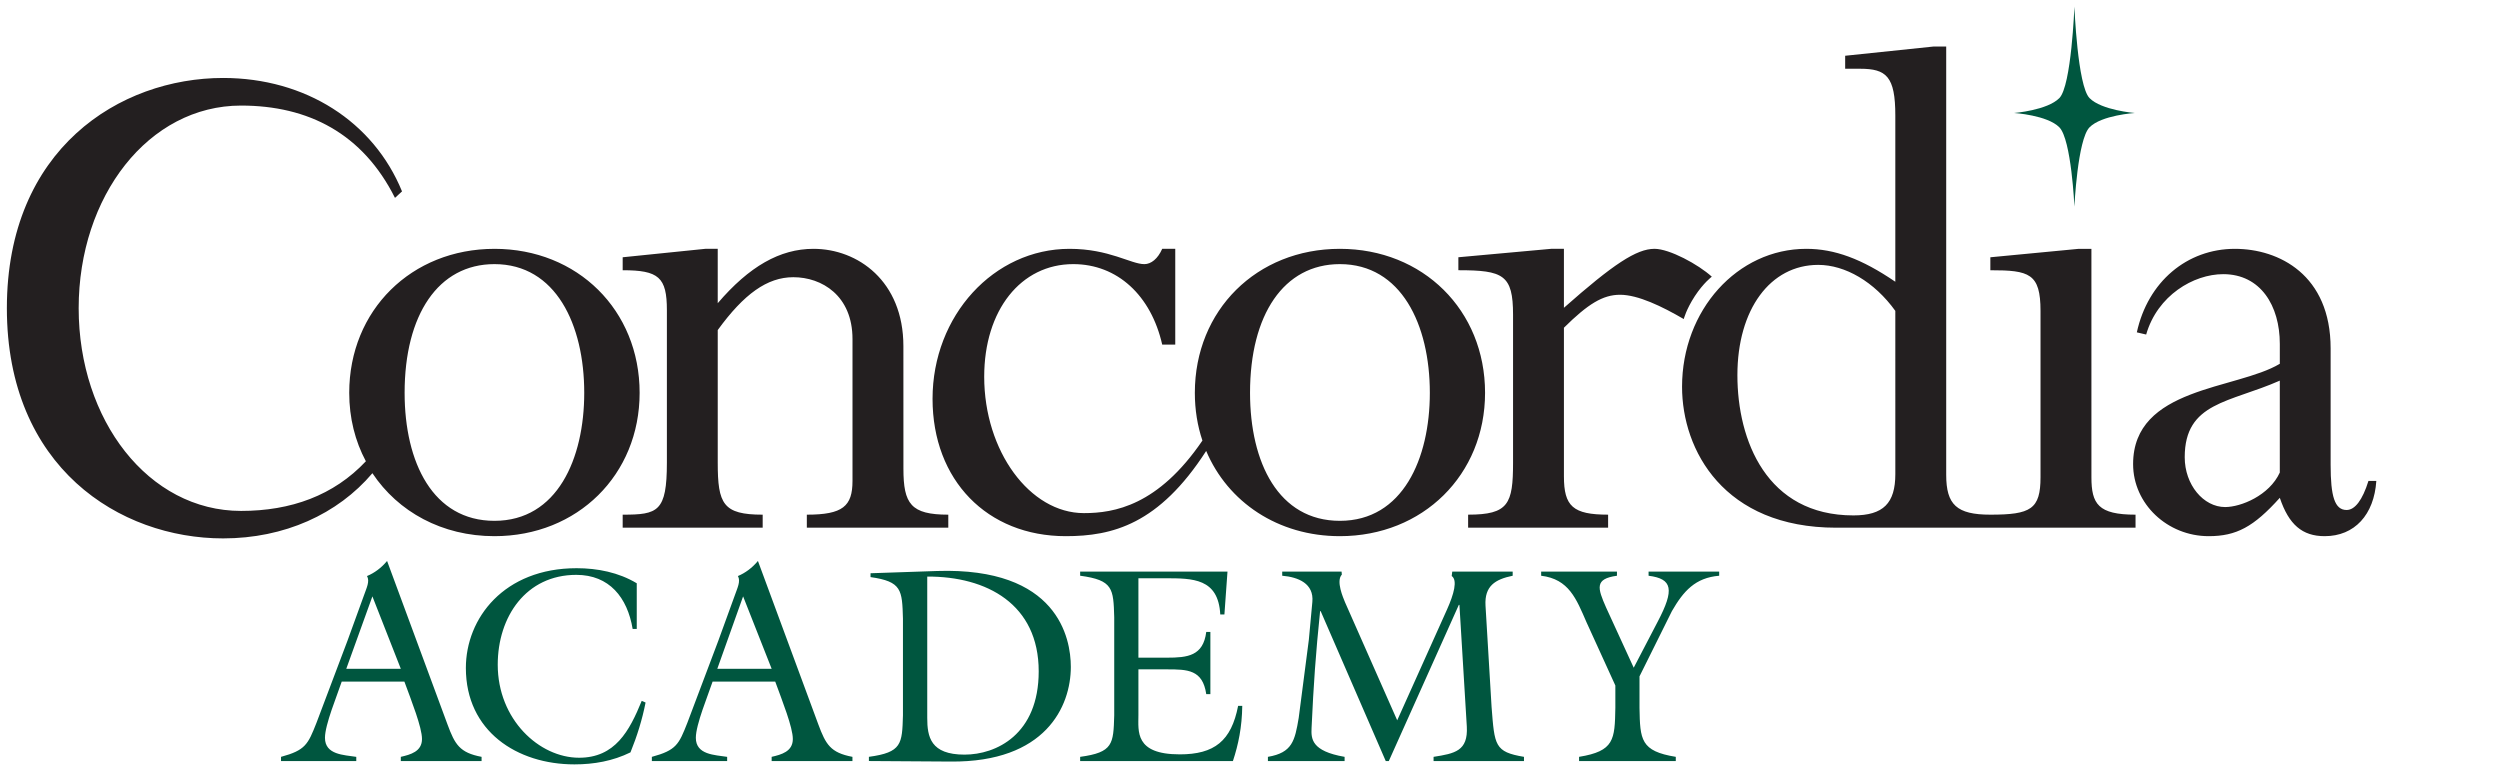
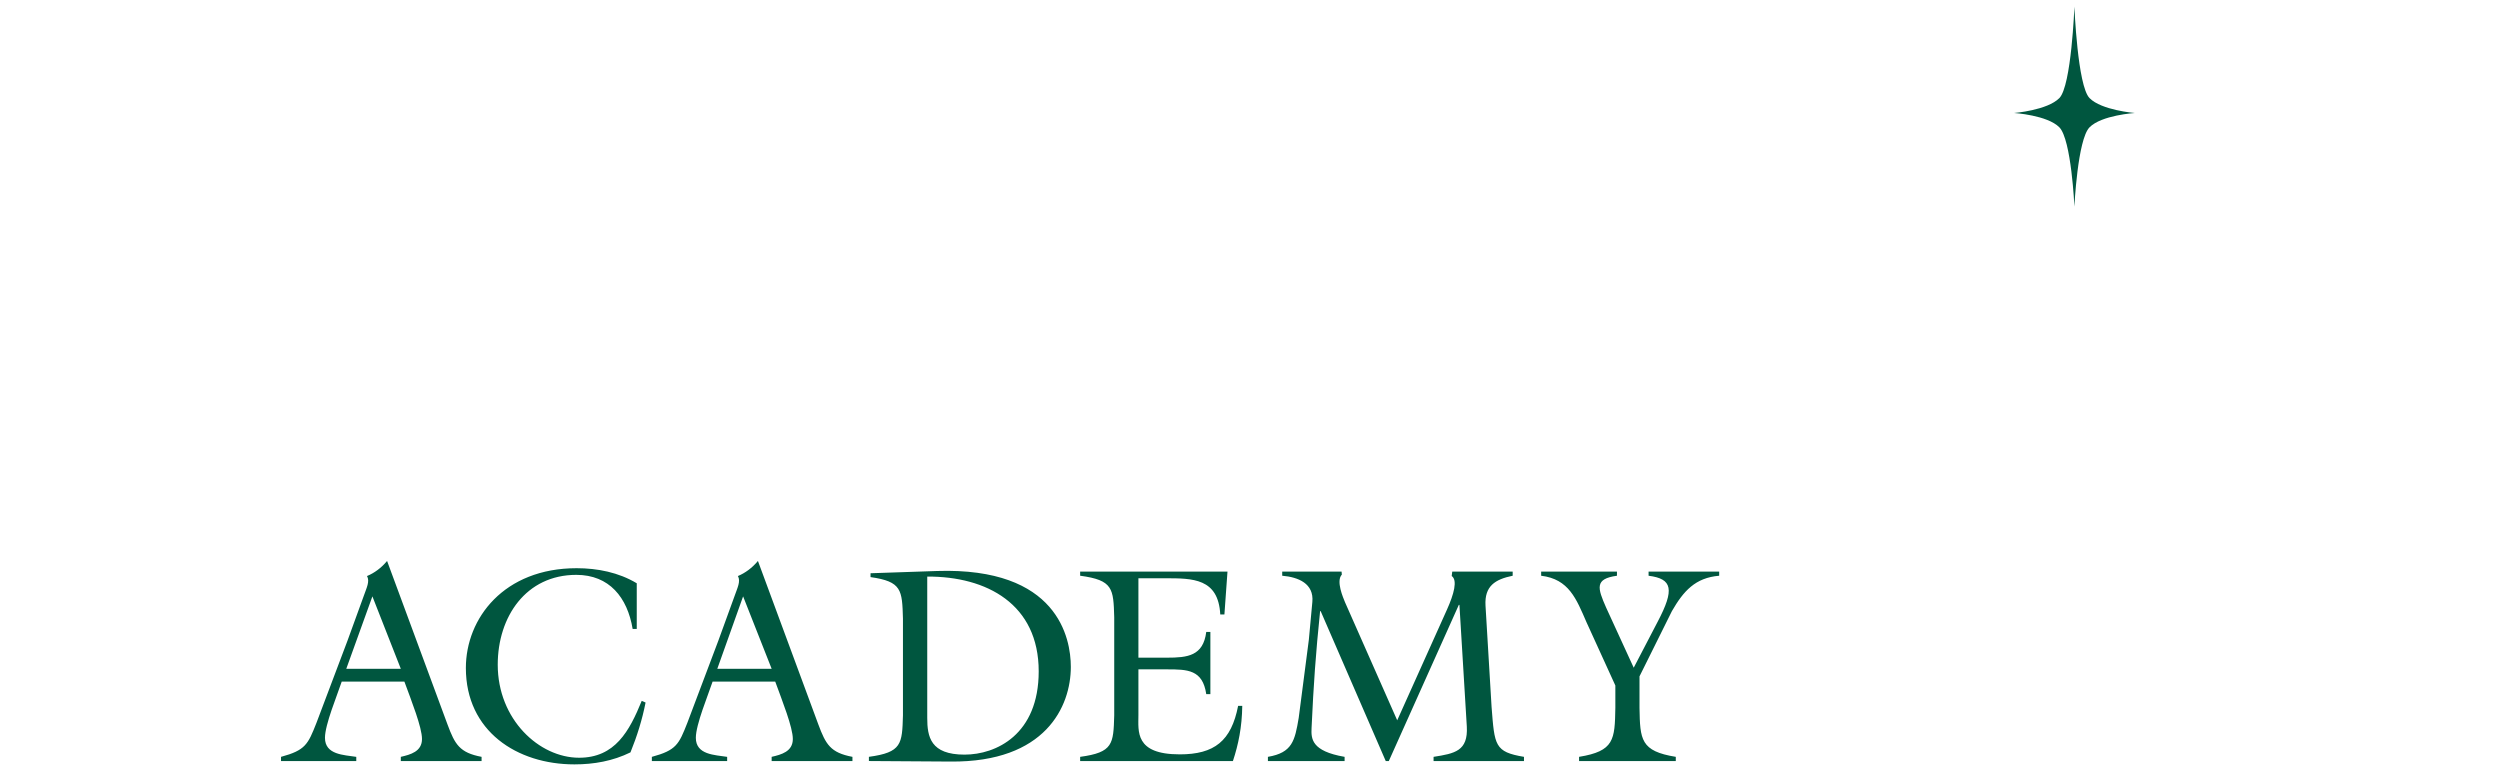
<svg xmlns="http://www.w3.org/2000/svg" id="SVGDoc" width="214" height="66" version="1.1" viewBox="0 0 214 66">
  <defs>
    <clipPath id="clip-5B30F129-B329-40EA-ACE4-0D5A209C1AD9+2DAA6A66-B2B5-43A3-BC58-415EE8E764D4+079843C6-05D5-4395-90B3-0919DC7BE662">
-       <path d="M0.587,3.983v0h202.825v0v42.104v0h-202.825v0z" />
-     </clipPath>
+       </clipPath>
    <clipPath id="clip-5B30F129-B329-40EA-ACE4-0D5A209C1AD9+2DAA6A66-B2B5-43A3-BC58-415EE8E764D4+79FE33DE-61F5-4F9A-82D2-19A83E0E9AE4">
      <path d="M24.055,0.569v0h158.684v0v64.861v0h-158.684v0z" />
    </clipPath>
  </defs>
  <desc>Generated with Avocode.</desc>
  <g>
    <g>
      <title>BCA-Logo Copy</title>
      <g>
        <title>Group 7</title>
        <g>
          <title>Group 3</title>
          <g>
            <title>Clip 2</title>
          </g>
          <g clip-path="url(#clip-5B30F129-B329-40EA-ACE4-0D5A209C1AD9+2DAA6A66-B2B5-43A3-BC58-415EE8E764D4+079843C6-05D5-4395-90B3-0919DC7BE662)">
            <title>Fill 1</title>
-             <path d="M77.333,40.119c0,3.02 0.639,3.937 3.841,3.937v1.115h-12.109v-1.115c3.073,0 3.909,-0.718 3.909,-2.887v-12.15c0,-3.718 -2.628,-5.29 -5.062,-5.29c-2.242,0 -4.229,1.438 -6.473,4.524v11.347c0,3.539 0.449,4.456 3.847,4.456v1.115h-11.984v-1.115c3.012,0 3.784,-0.244 3.784,-4.456v-13.054c0,-2.817 -0.704,-3.414 -3.784,-3.414v-1.11l7.069,-0.722h1.067v4.654c2.691,-3.146 5.319,-4.654 8.2,-4.654c3.782,0 7.693,2.753 7.693,8.331zM114.693,21.3c7.108,0 12.428,5.246 12.428,12.325c0,7.021 -5.32,12.271 -12.428,12.271c-5.296,0 -9.592,-2.915 -11.444,-7.295c-4.05,6.288 -8.033,7.295 -12.019,7.295c-6.725,0 -11.404,-4.787 -11.404,-11.757c0,-7.134 5.255,-12.839 11.724,-12.839c3.396,0 5.253,1.31 6.407,1.31c0.579,0 1.153,-0.458 1.528,-1.31h1.117v8.198h-1.117c-0.949,-4.197 -3.832,-6.889 -7.614,-6.889c-4.483,0 -7.623,3.937 -7.623,9.641c0,6.365 3.907,11.673 8.533,11.673c2.592,0 6.353,-0.64 10.147,-6.21c-0.427,-1.267 -0.649,-2.635 -0.649,-4.088c0,-7.079 5.301,-12.325 12.414,-12.325zM114.693,44.583c5.381,0 7.701,-5.323 7.701,-10.958c0,-5.831 -2.446,-11.016 -7.701,-11.016c-4.804,0 -7.69,4.33 -7.69,11.016c0,5.975 2.435,10.958 7.69,10.958zM138.677,25.232c-1.475,0 -2.754,0.791 -4.805,2.821v12.723c0,2.562 0.77,3.279 3.782,3.279v1.115h-11.983v-1.115c3.459,0 3.846,-0.917 3.846,-4.456v-12.66c0,-3.409 -0.835,-3.808 -4.681,-3.808v-1.11l7.948,-0.722h1.087v5.048c4.229,-3.738 6.216,-5.048 7.754,-5.048c1.28,0 3.754,1.335 4.905,2.385c0,0 -0.702,0.523 -1.451,1.66c-0.746,1.147 -0.95,1.967 -0.95,1.967c-1.853,-1.079 -3.916,-2.079 -5.453,-2.079zM179.026,40.845c0,2.294 0.575,3.211 3.776,3.211v1.115h-25.624c-9.611,0 -13.194,-6.621 -13.194,-12.065c0,-6.56 4.738,-11.806 10.632,-11.806c2.42,0 4.74,0.852 7.623,2.818v-14.231c0,-3.347 -0.767,-4.002 -3.014,-4.002h-1.279v-1.112l7.558,-0.789h1.091v36.662c0,2.559 0.897,3.41 3.779,3.41c3.46,0 4.294,-0.462 4.294,-3.211v-14.233c0,-3.212 -0.964,-3.479 -4.294,-3.479v-1.11l7.561,-0.722h1.09zM162.239,26.611c-1.794,-2.493 -4.293,-3.937 -6.6,-3.937c-4.099,0 -6.918,3.803 -6.918,9.442c0,5.578 2.499,12.003 9.931,12.003c2.563,0 3.588,-1.046 3.588,-3.538zM203.413,41.169c-0.19,2.887 -1.857,4.727 -4.42,4.727c-1.917,0 -3.069,-0.984 -3.841,-3.283c-2.245,2.493 -3.718,3.283 -6.09,3.283c-3.528,0 -6.468,-2.757 -6.468,-6.17c0,-6.62 8.839,-6.36 12.558,-8.586v-1.707c0,-3.259 -1.643,-5.965 -4.844,-5.965c-2.539,0 -5.635,1.822 -6.596,5.168l-0.799,-0.187c0.944,-4.331 4.296,-7.149 8.393,-7.149c3.782,0 8.196,2.23 8.196,8.526v9.969c0,2.688 0.344,3.86 1.37,3.86c0.704,0 1.357,-0.844 1.867,-2.486zM195.151,32.582c-4.289,1.898 -8.139,1.833 -8.139,6.556c0,2.36 1.602,4.266 3.461,4.266c1.343,0 3.779,-0.985 4.678,-2.955zM42.324,21.3c7.111,0 12.428,5.246 12.428,12.325c0,7.021 -5.317,12.271 -12.428,12.271c-4.481,0 -8.248,-2.084 -10.446,-5.39c-2.975,3.51 -7.542,5.581 -12.779,5.581c-8.842,0 -18.511,-6.064 -18.511,-19.707c0,-13.638 9.669,-19.706 18.511,-19.706c7.046,0 12.875,3.736 15.314,9.709l-0.603,0.556c-2.758,-5.505 -7.408,-7.902 -13.174,-7.902c-7.928,0 -13.902,7.761 -13.902,17.344c0,9.586 5.973,17.354 13.902,17.354c4.273,0 7.932,-1.324 10.683,-4.25c-0.92,-1.721 -1.425,-3.702 -1.425,-5.859c0,-7.079 5.336,-12.325 12.43,-12.325zM42.324,44.583c5.38,0 7.687,-5.323 7.687,-10.958c0,-5.831 -2.434,-11.016 -7.687,-11.016c-4.805,0 -7.689,4.33 -7.689,11.016c0,5.975 2.435,10.958 7.689,10.958z" fill="#231f20" fill-opacity="1" />
          </g>
        </g>
        <g>
          <title>Group 6</title>
          <g>
            <title>Clip 5</title>
          </g>
          <g clip-path="url(#clip-5B30F129-B329-40EA-ACE4-0D5A209C1AD9+2DAA6A66-B2B5-43A3-BC58-415EE8E764D4+79FE33DE-61F5-4F9A-82D2-19A83E0E9AE4)">
            <title>Fill 4</title>
            <path d="M49.569,64.862c3.081,0 4.304,-2.276 5.363,-4.869l0.329,0.144c-0.284,1.451 -0.73,2.882 -1.293,4.266c-1.509,0.742 -3.131,1.028 -4.798,1.028c-4.918,0 -9.292,-2.845 -9.292,-8.251c0,-4.266 3.27,-8.542 9.479,-8.542c1.786,0 3.598,0.358 5.149,1.29v3.911h-0.351c-0.449,-2.696 -2,-4.631 -4.823,-4.631c-4.302,0 -6.726,3.58 -6.726,7.688c0,4.691 3.552,7.966 6.963,7.966zM38.308,62.018c0.633,1.707 1.034,2.413 2.915,2.768v0.359h-6.914v-0.359c0.822,-0.189 1.813,-0.451 1.813,-1.526c0,-1.004 -0.892,-3.24 -1.506,-4.914h-5.365c-0.396,1.197 -1.434,3.673 -1.434,4.811c0,1.462 1.623,1.462 2.68,1.63v0.359h-6.442v-0.359c2.093,-0.569 2.304,-1.061 3.034,-2.91l2.657,-7.036l1.412,-3.886c0.214,-0.62 0.517,-1.194 0.259,-1.646c0.633,-0.262 1.223,-0.695 1.717,-1.29zM34.309,57.247l-2.432,-6.197l-2.235,6.197zM70.052,62.018c0.636,1.707 1.035,2.413 2.917,2.768v0.359h-6.916v-0.359c0.824,-0.189 1.813,-0.451 1.813,-1.526c0,-1.004 -0.895,-3.24 -1.506,-4.914h-5.362c-0.399,1.197 -1.434,3.673 -1.434,4.811c0,1.462 1.622,1.462 2.68,1.63v0.359h-6.445v-0.359c2.095,-0.569 2.309,-1.061 3.037,-2.91l2.654,-7.036l1.413,-3.886c0.212,-0.62 0.517,-1.194 0.263,-1.646c0.628,-0.262 1.219,-0.695 1.713,-1.29zM66.053,57.247l-2.443,-6.197l-2.209,6.197zM141.118,48.931h6.044v0.352c-2.045,0.169 -3.057,1.312 -4.047,3.029l-2.774,5.585v2.692c0.048,2.741 0.095,3.704 3.106,4.196v0.359h-8.279v-0.359c3.012,-0.492 3.058,-1.455 3.106,-4.196v-1.911l-2.469,-5.413c-0.871,-2.003 -1.506,-3.695 -3.882,-3.982v-0.352h6.489v0.352c-1.927,0.262 -1.665,1.051 -0.931,2.718l2.365,5.154l2.049,-3.933c1.458,-2.771 1.269,-3.678 -0.776,-3.939zM80.211,48.877c10.335,-0.333 11.452,5.744 11.452,8.206c0,3.412 -2.184,8.176 -10.277,8.107l-7.008,-0.046v-0.359c2.822,-0.383 2.845,-1.096 2.915,-3.552v-8.277c-0.07,-2.458 -0.094,-3.175 -2.775,-3.555v-0.33zM82.564,64.596c2.705,0 6.349,-1.717 6.349,-7.13c0,-5.749 -4.443,-8.133 -9.541,-8.112v12.095c0,1.62 0.274,3.147 3.193,3.147zM127.679,60.517c0.257,3.312 0.257,3.843 2.774,4.269v0.359h-7.739v-0.359c1.814,-0.286 2.962,-0.492 2.845,-2.594l-0.632,-10.416h-0.05l-5.994,13.369h-0.263l-5.571,-12.833h-0.047c-0.377,3.652 -0.56,6.292 -0.731,9.997c-0.044,0.929 -0.022,1.984 2.827,2.477v0.359h-6.564v-0.359c2.092,-0.354 2.306,-1.379 2.636,-3.337l0.867,-6.681l0.301,-3.244c0.145,-1.571 -1.194,-2.122 -2.58,-2.241v-0.352h5.081l0.023,0.255c-0.519,0.549 0.118,1.982 0.27,2.362l4.47,10.112l4.266,-9.492c0.589,-1.312 0.915,-2.506 0.399,-2.86l0.046,-0.377h5.173v0.352c-1.504,0.309 -2.421,0.882 -2.326,2.553zM100.975,64.574c2.981,0 4.421,-1.144 5.008,-4.151h0.355c-0.025,1.812 -0.329,3.302 -0.8,4.722h-13.077v-0.359c2.822,-0.383 2.847,-1.096 2.917,-3.552v-8.395c-0.07,-2.459 -0.095,-3.177 -2.917,-3.557v-0.352h12.612l-0.263,3.668h-0.355c-0.166,-3.099 -2.35,-3.099 -4.726,-3.099h-2.28v6.798h2.442c1.765,0 3.106,-0.145 3.364,-2.201h0.354v5.32h-0.354c-0.304,-2.094 -1.599,-2.119 -3.364,-2.119h-2.442v3.915c0,1.373 -0.334,3.361 3.525,3.361zM178.864,8.396c1.025,1.046 3.875,1.276 3.875,1.276c0,0 -2.85,0.184 -3.875,1.226c-1.029,1.05 -1.295,6.786 -1.295,6.786c0,0 -0.256,-5.736 -1.288,-6.786c-1.027,-1.042 -3.873,-1.226 -3.873,-1.226c0,0 2.844,-0.23 3.873,-1.276c1.032,-1.044 1.288,-7.827 1.288,-7.827c0,0 0.267,6.783 1.295,7.827z" fill="#00563f" fill-opacity="1" />
          </g>
        </g>
      </g>
    </g>
  </g>
</svg>